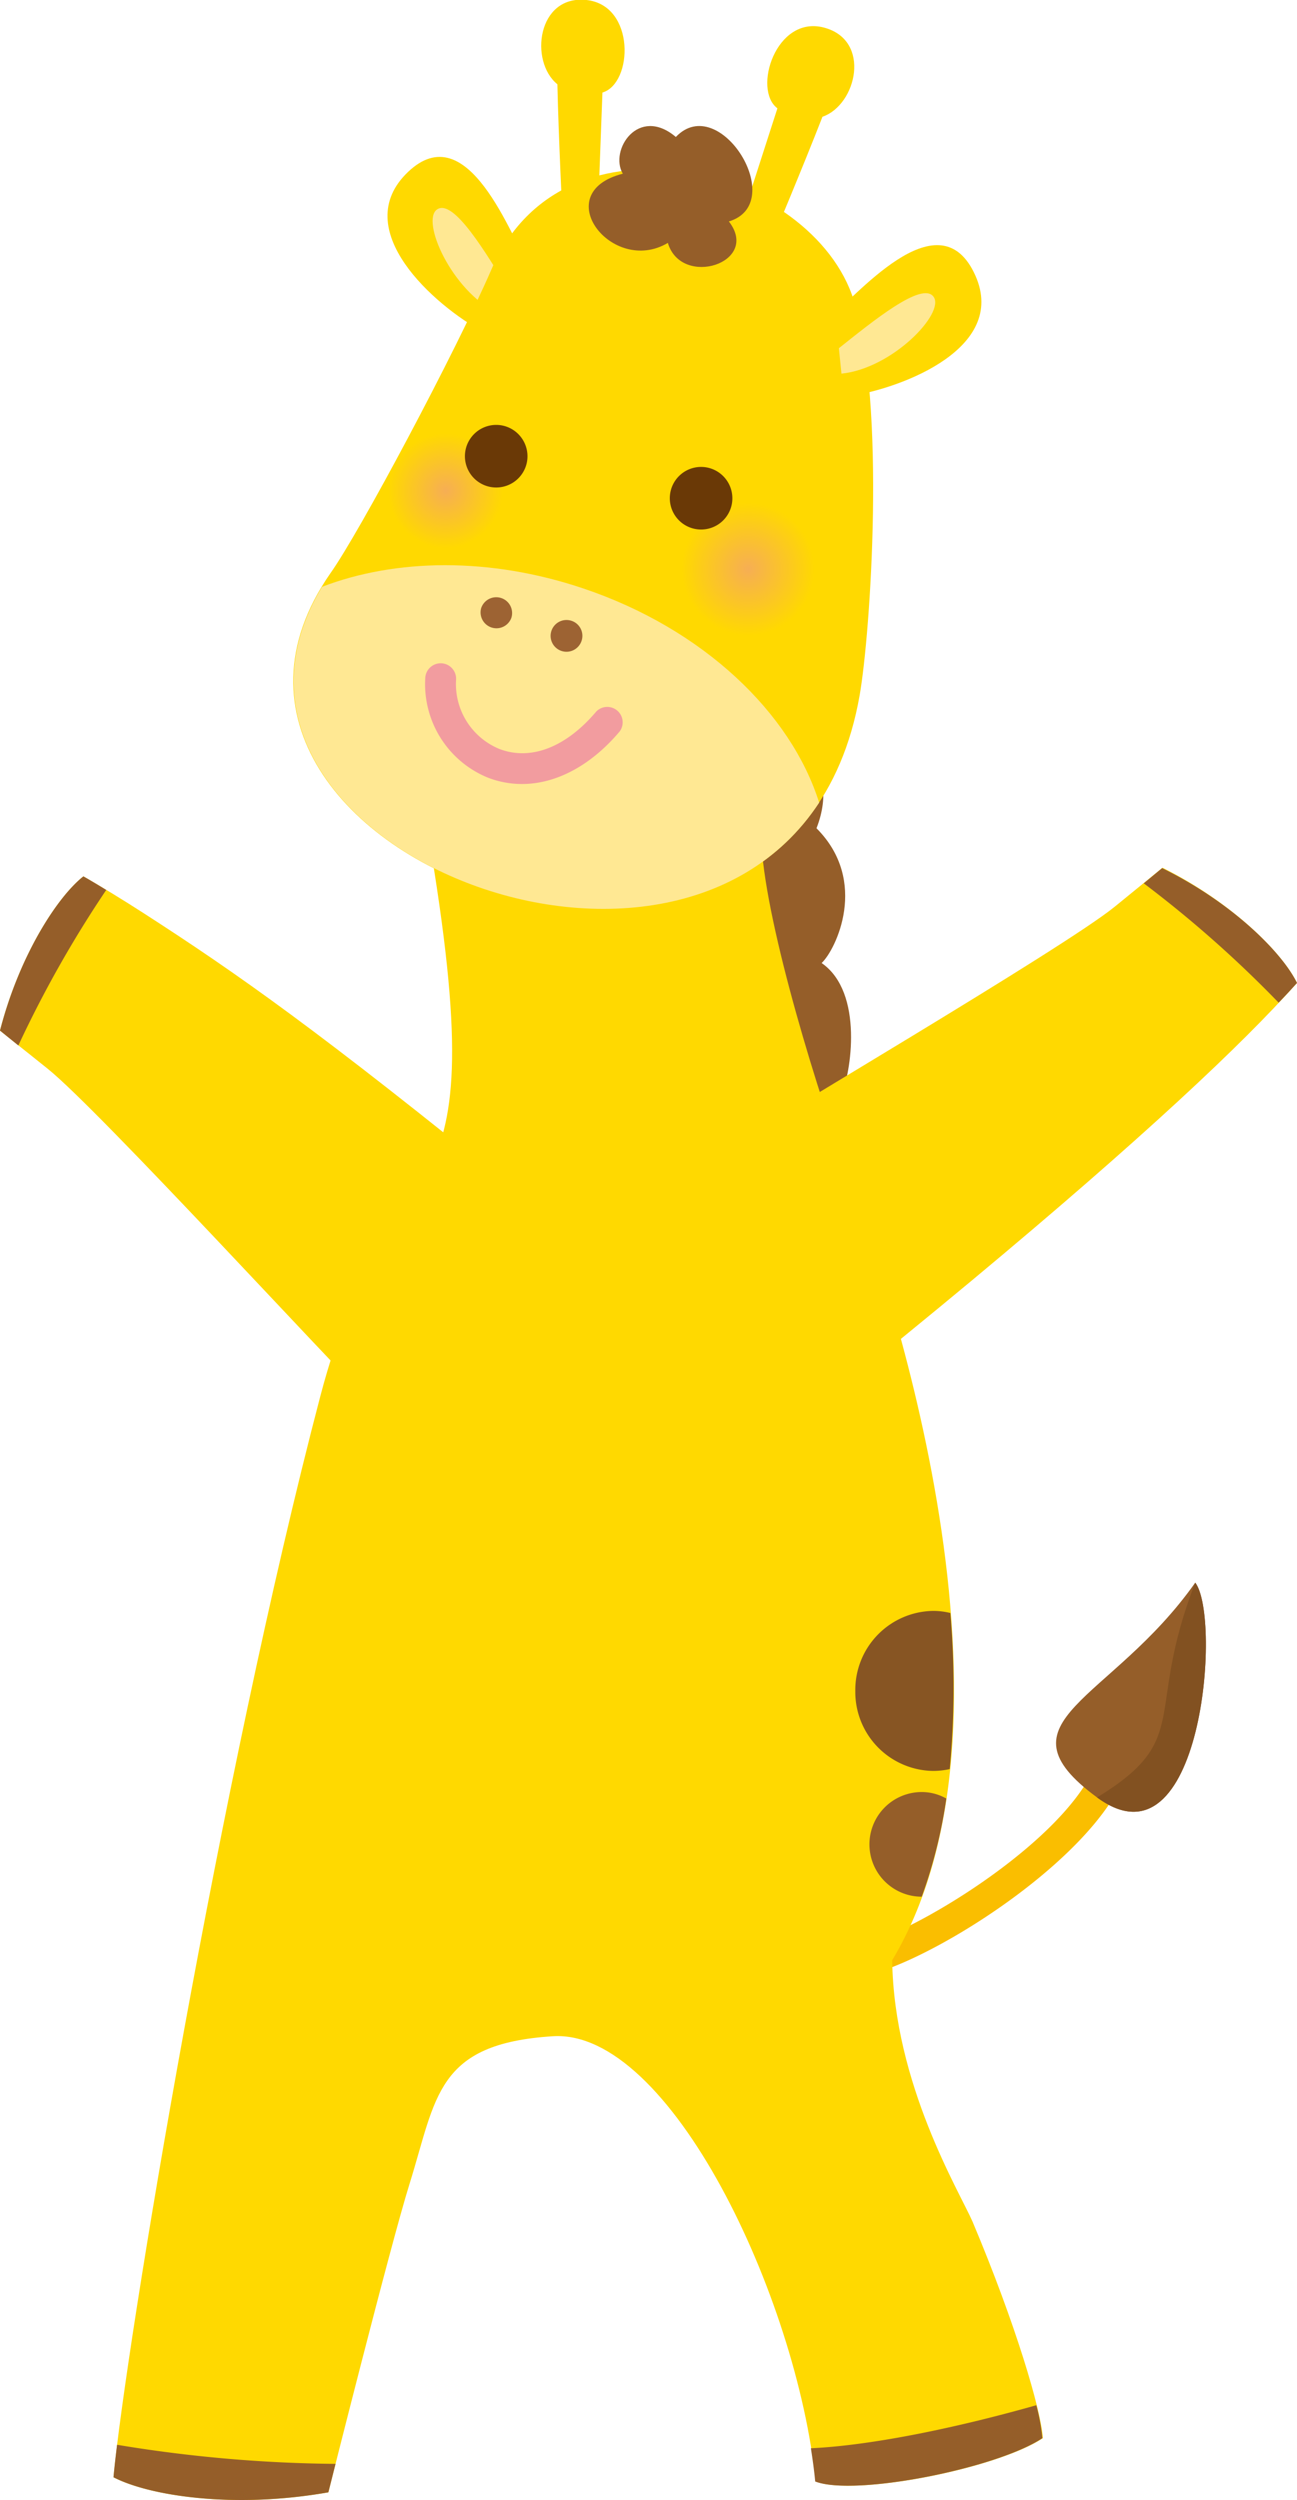
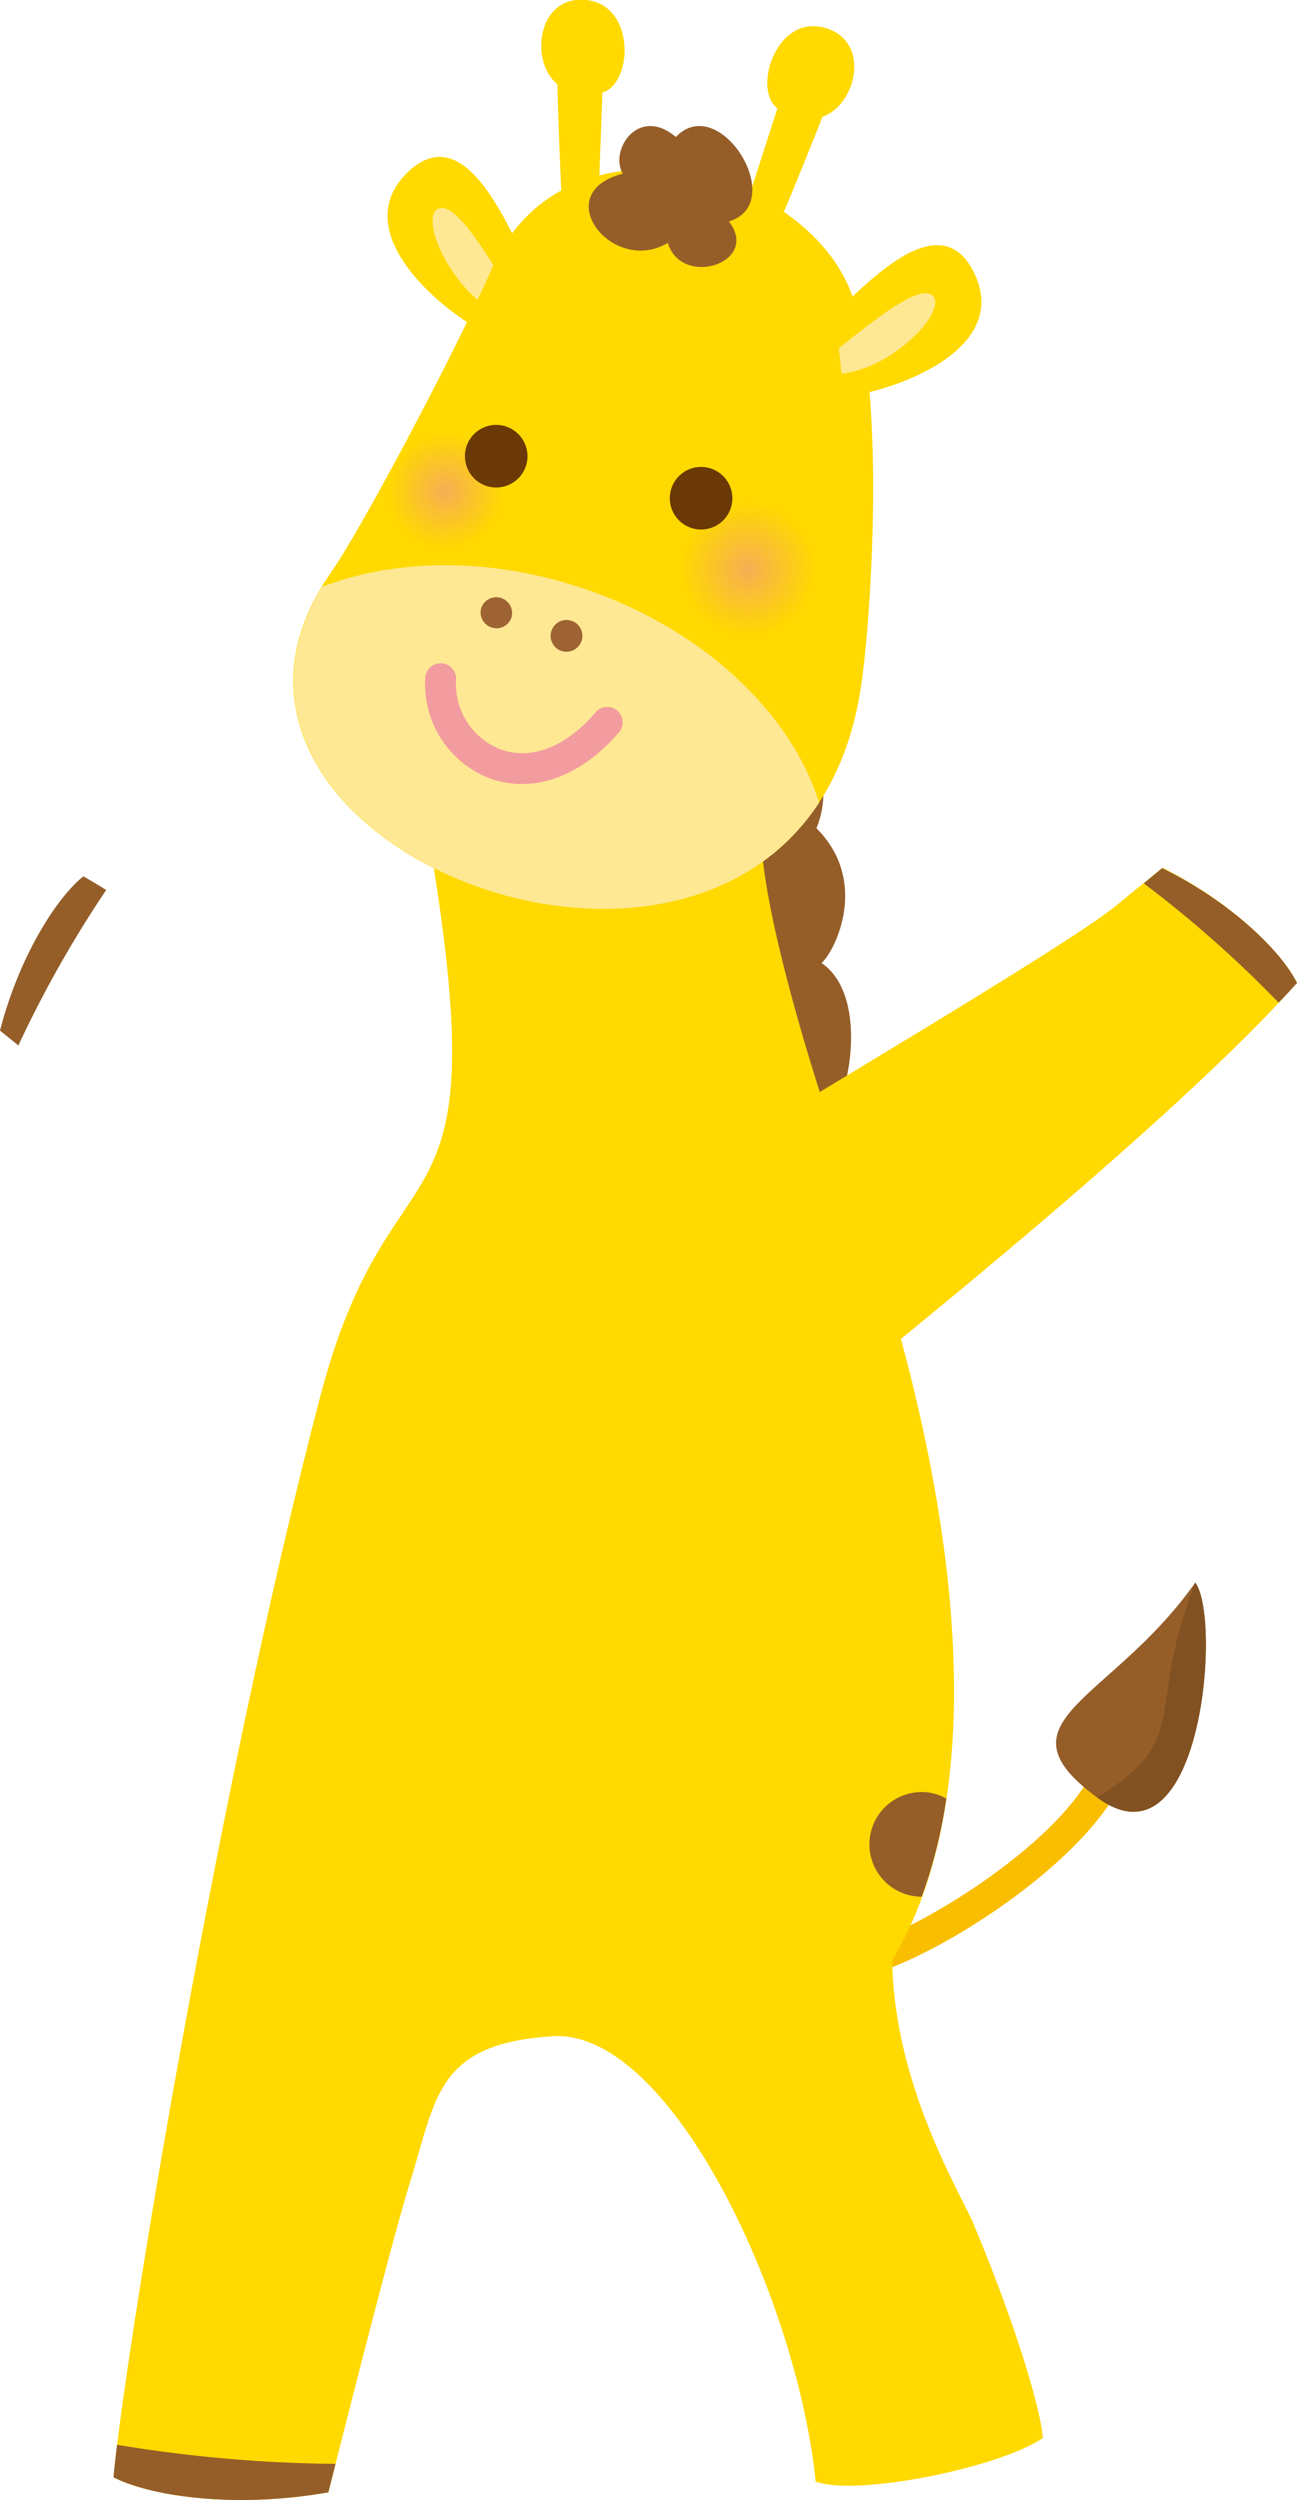
<svg xmlns="http://www.w3.org/2000/svg" xmlns:xlink="http://www.w3.org/1999/xlink" viewBox="0 0 141.36 272.31">
  <defs>
    <style>.cls-1{fill:#fabe00;}.cls-2{fill:#955e29;}.cls-3{fill:#825121;}.cls-4{fill:#ffd900;}.cls-5{fill:#875523;}.cls-6{fill:#ffe893;}.cls-7{fill:url(#radial-gradient);}.cls-8{fill:url(#radial-gradient-2);}.cls-9{fill:#9d6333;}.cls-10{fill:#f29c9f;}.cls-11{fill:#6a3906;}</style>
    <radialGradient id="radial-gradient" cx="-111.31" cy="61.98" r="7.25" gradientTransform="matrix(-1, 0, 0, 1, -29.77, 0)" gradientUnits="userSpaceOnUse">
      <stop offset="0" stop-color="#f6ae54" />
      <stop offset="1" stop-color="#ffd900" />
    </radialGradient>
    <radialGradient id="radial-gradient-2" cx="-78.33" cy="53.45" r="6.26" xlink:href="#radial-gradient" />
  </defs>
  <g id="レイヤー_2" data-name="レイヤー 2">
    <g id="レイアウト">
      <path class="cls-1" d="M92.85,215.4h.06c6-.22,25-11.59,29.46-21.49a1.69,1.69,0,0,0-3.08-1.37c-4.06,9-22,19.33-26.5,19.5a1.68,1.68,0,0,0,.06,3.36Z" />
      <path class="cls-2" d="M119.57,195.79c-11.4-8.38,1.53-10.4,10.7-23.4C133.17,176.2,131,204.18,119.57,195.79Z" />
      <path class="cls-3" d="M119.57,195.79c10.51-6.42,5.12-9.06,10.7-23.4C133.17,176.2,131,204.18,119.57,195.79Z" />
      <path class="cls-2" d="M83.3,77.77c2.41.71,8.57,5.1,5.69,12.45,5.76,5.76,2.09,13.26.56,14.68,4.64,3.21,3.18,12.08,2.14,14.39,4.6,2.08,8,7.15,6.76,11.27,4.56.95,4.82,7.72,2.07,9.53C100.52,140.09,65.32,121.66,83.3,77.77Z" />
      <path class="cls-4" d="M83,92.07c.56,9,6.21,27.38,9.8,36.91,2.52,6.68,20.82,57.24,4.44,84.54C97.43,227,104.55,238.68,106,242c4.72,11.2,7.48,20.59,7.66,23.58-5,3.32-20.51,6.37-24.76,4.72C86.84,250.16,73,221,60.26,221.8s-12.68,6.64-15.62,16.07c-2.07,6.59-8.85,33.61-8.85,33.61-10.36,1.83-19.55.37-23.42-1.64C13.72,255.5,24,193.66,34.91,152.09,42.68,122.5,54.21,136.64,47,92.81" />
-       <path class="cls-5" d="M93.22,184.2a8.61,8.61,0,0,1,8.48-8.73,7.74,7.74,0,0,1,1.88.23,94.8,94.8,0,0,1-.07,17,8.37,8.37,0,0,1-1.81.2A8.6,8.6,0,0,1,93.22,184.2Z" />
      <path class="cls-2" d="M100.46,206.6h0a5.7,5.7,0,0,1,0-11.4,5.41,5.41,0,0,1,2.68.71A53.76,53.76,0,0,1,100.46,206.6Z" />
      <path class="cls-4" d="M90,35c3.18-2.56,12.12-13.46,16.14-5.34S98.45,42.28,92.45,43.18" />
      <path class="cls-4" d="M57.8,29.27C55.69,25.78,51,12.49,44.46,18.74s2.89,14.54,8.23,17.43" />
      <path class="cls-6" d="M55.44,31.59c-2.42-3.94-6-10-7.8-8.78s1.56,8.85,6.58,11.29" />
      <path class="cls-4" d="M53.58,29.31C49.65,38.36,39.18,58,36,62.46c-21.58,31.1,50,57.12,57.69,13.29,1.2-6.81,2.88-31.84-.62-43C88.6,18.38,61.51,11,53.58,29.31Z" />
      <path class="cls-7" d="M74.3,62a7.25,7.25,0,1,0,7.25-7.25A7.24,7.24,0,0,0,74.3,62Z" />
      <path class="cls-8" d="M42.31,53.45a6.26,6.26,0,1,0,6.26-6.26A6.26,6.26,0,0,0,42.31,53.45Z" />
      <path class="cls-6" d="M89.28,87.43C86.21,77.67,76.66,68.5,63.58,64.1c-10.23-3.45-20.49-3.25-28.48-.18C18.67,91.07,72.14,113.51,89.28,87.43Z" />
      <path class="cls-4" d="M81.28,22.5l3.45-10.7C82,9.76,84.57,1.64,89.79,3s3.59,8.43-.15,9.72c-2.13,5.47-5.49,13.46-5.49,13.46" />
      <path class="cls-4" d="M65.24,21.31l.42-11.23C69,9.1,69.28.58,63.92,0s-6.25,6.69-3.17,9.18c.13,5.87.56,14.52.56,14.52" />
      <path class="cls-6" d="M91.43,37.93c3.62-2.87,9.09-7.37,10.33-5.59s-4.49,7.79-10.05,8.36" />
      <path class="cls-2" d="M73.66,14.92c-4.08-3.45-7.28,1.44-5.78,4C59.71,21,66.7,30.06,72.79,26.46c1.47,4.94,10.14,2.18,6.65-2.34C86,22.16,78.43,9.91,73.66,14.92Z" />
-       <path class="cls-9" d="M55.73,67.31a1.73,1.73,0,0,1-3.29-1.06,1.73,1.73,0,0,1,2.18-1.11A1.72,1.72,0,0,1,55.73,67.31Z" />
+       <path class="cls-9" d="M55.73,67.31a1.73,1.73,0,0,1-3.29-1.06,1.73,1.73,0,0,1,2.18-1.11A1.72,1.72,0,0,1,55.73,67.31" />
      <path class="cls-9" d="M63.39,69.79a1.73,1.73,0,1,1-1.11-2.17A1.72,1.72,0,0,1,63.39,69.79Z" />
      <path class="cls-10" d="M56.89,85.4c3.71,0,7.51-2,10.66-5.74A1.68,1.68,0,0,0,65,77.49c-3.31,3.92-7.17,5.41-10.6,4.08A7.64,7.64,0,0,1,49.71,74a1.68,1.68,0,1,0-3.36-.14A11,11,0,0,0,53.16,84.7a10.28,10.28,0,0,0,3.73.7Z" />
      <path class="cls-11" d="M57.43,50.34a3.41,3.41,0,1,1-2.72-4A3.42,3.42,0,0,1,57.43,50.34Z" />
      <path class="cls-11" d="M79.76,54.92a3.41,3.41,0,1,1-2.71-4A3.42,3.42,0,0,1,79.76,54.92Z" />
-       <path class="cls-2" d="M88.38,266.68c6.93-.32,16.48-2.39,24.57-4.69a22.73,22.73,0,0,1,.66,3.59c-5,3.32-20.51,6.37-24.76,4.72C88.74,269.12,88.57,267.91,88.38,266.68Z" />
      <path class="cls-2" d="M12.37,269.84c.09-1,.22-2.16.39-3.54a152.61,152.61,0,0,0,23.81,2.08c-.48,1.92-.78,3.1-.78,3.1C25.43,273.31,16.24,271.85,12.37,269.84Z" />
-       <path class="cls-4" d="M39.63,151.87c-2.72-2.43-28.86-31-34.44-35.46L0,112.26C2.13,104,6.3,97.65,9.09,95.46c2,1.15,4.21,2.49,6.66,4.07,10,6.45,19,12.73,40.79,30.44" />
      <path class="cls-2" d="M9.09,95.46c.69.39,1.53.89,2.49,1.48A124.55,124.55,0,0,0,2,113.88l-2-1.62C2.13,104,6.3,97.65,9.09,95.46Z" />
      <path class="cls-4" d="M79.16,125.23c3-2.17,36.74-21.91,42.34-26.47l5.2-4.24c7.73,3.86,13.09,9.32,14.66,12.55-1.56,1.74-3.35,3.63-5.44,5.71-8.48,8.46-23.11,21.39-45.23,39.12" />
      <path class="cls-2" d="M141.36,107.07c-.53.59-1.2,1.32-2,2.15a126.36,126.36,0,0,0-14.7-13l2-1.66C134.43,98.38,139.79,103.84,141.36,107.07Z" />
    </g>
  </g>
</svg>